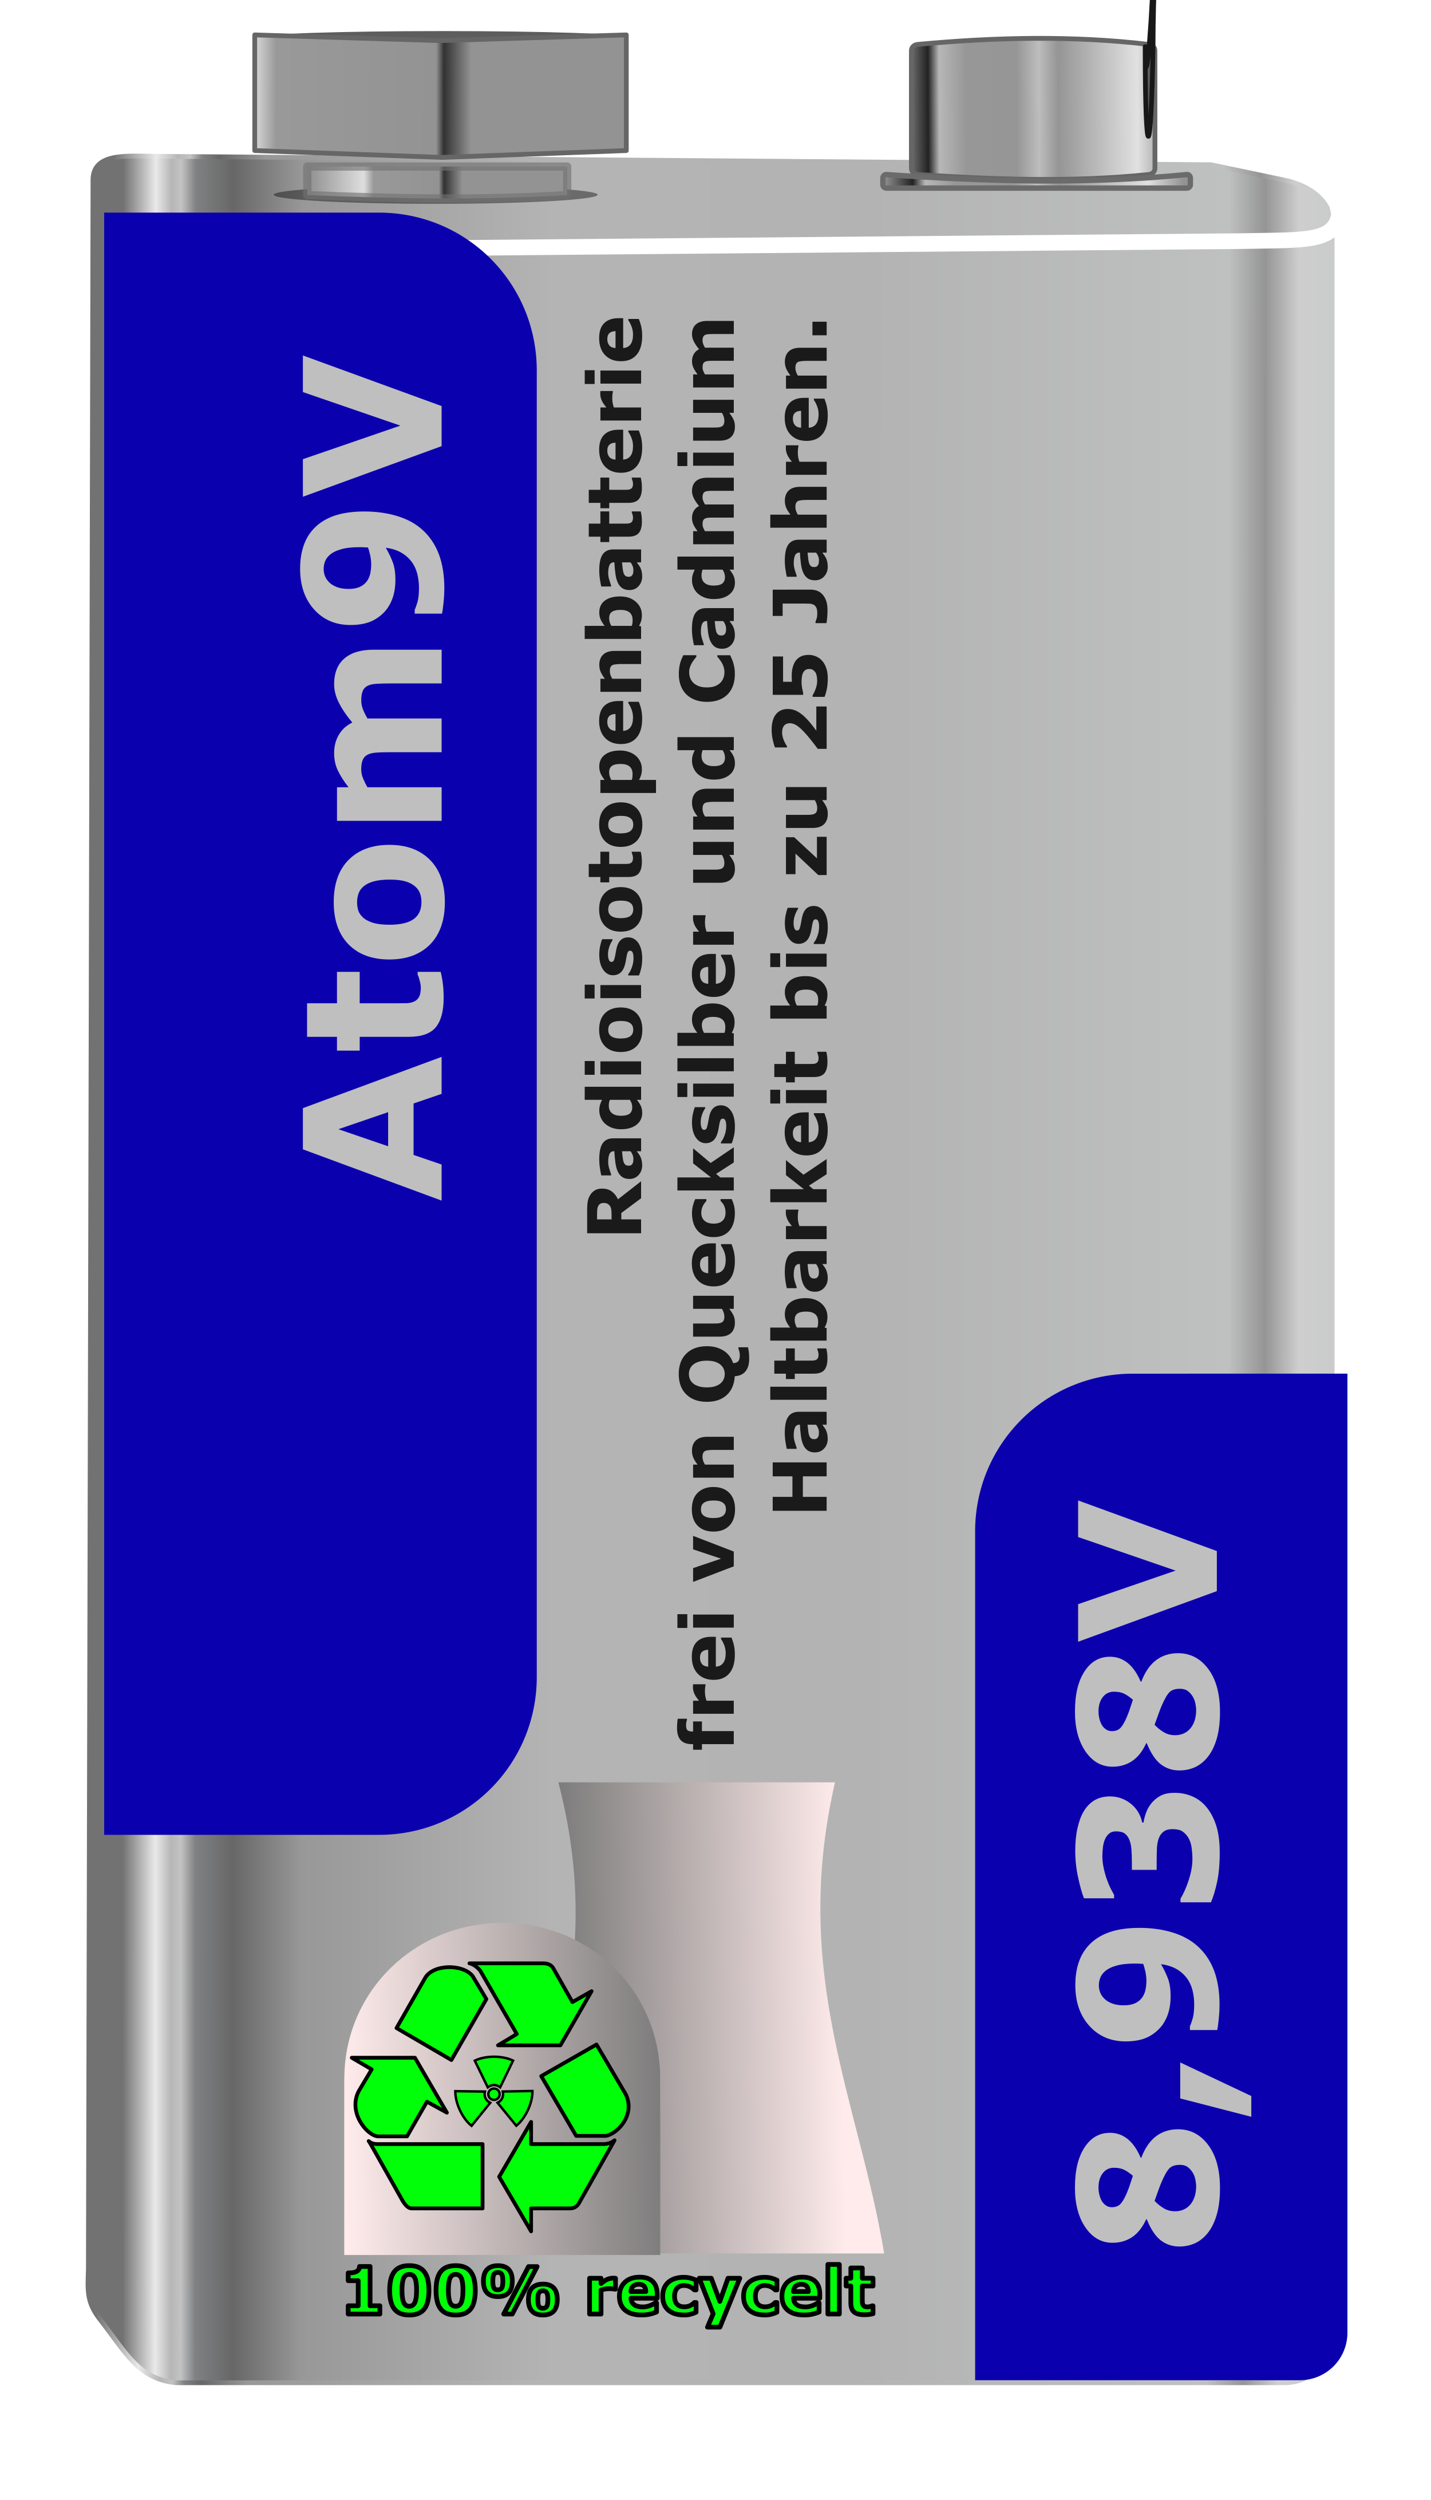
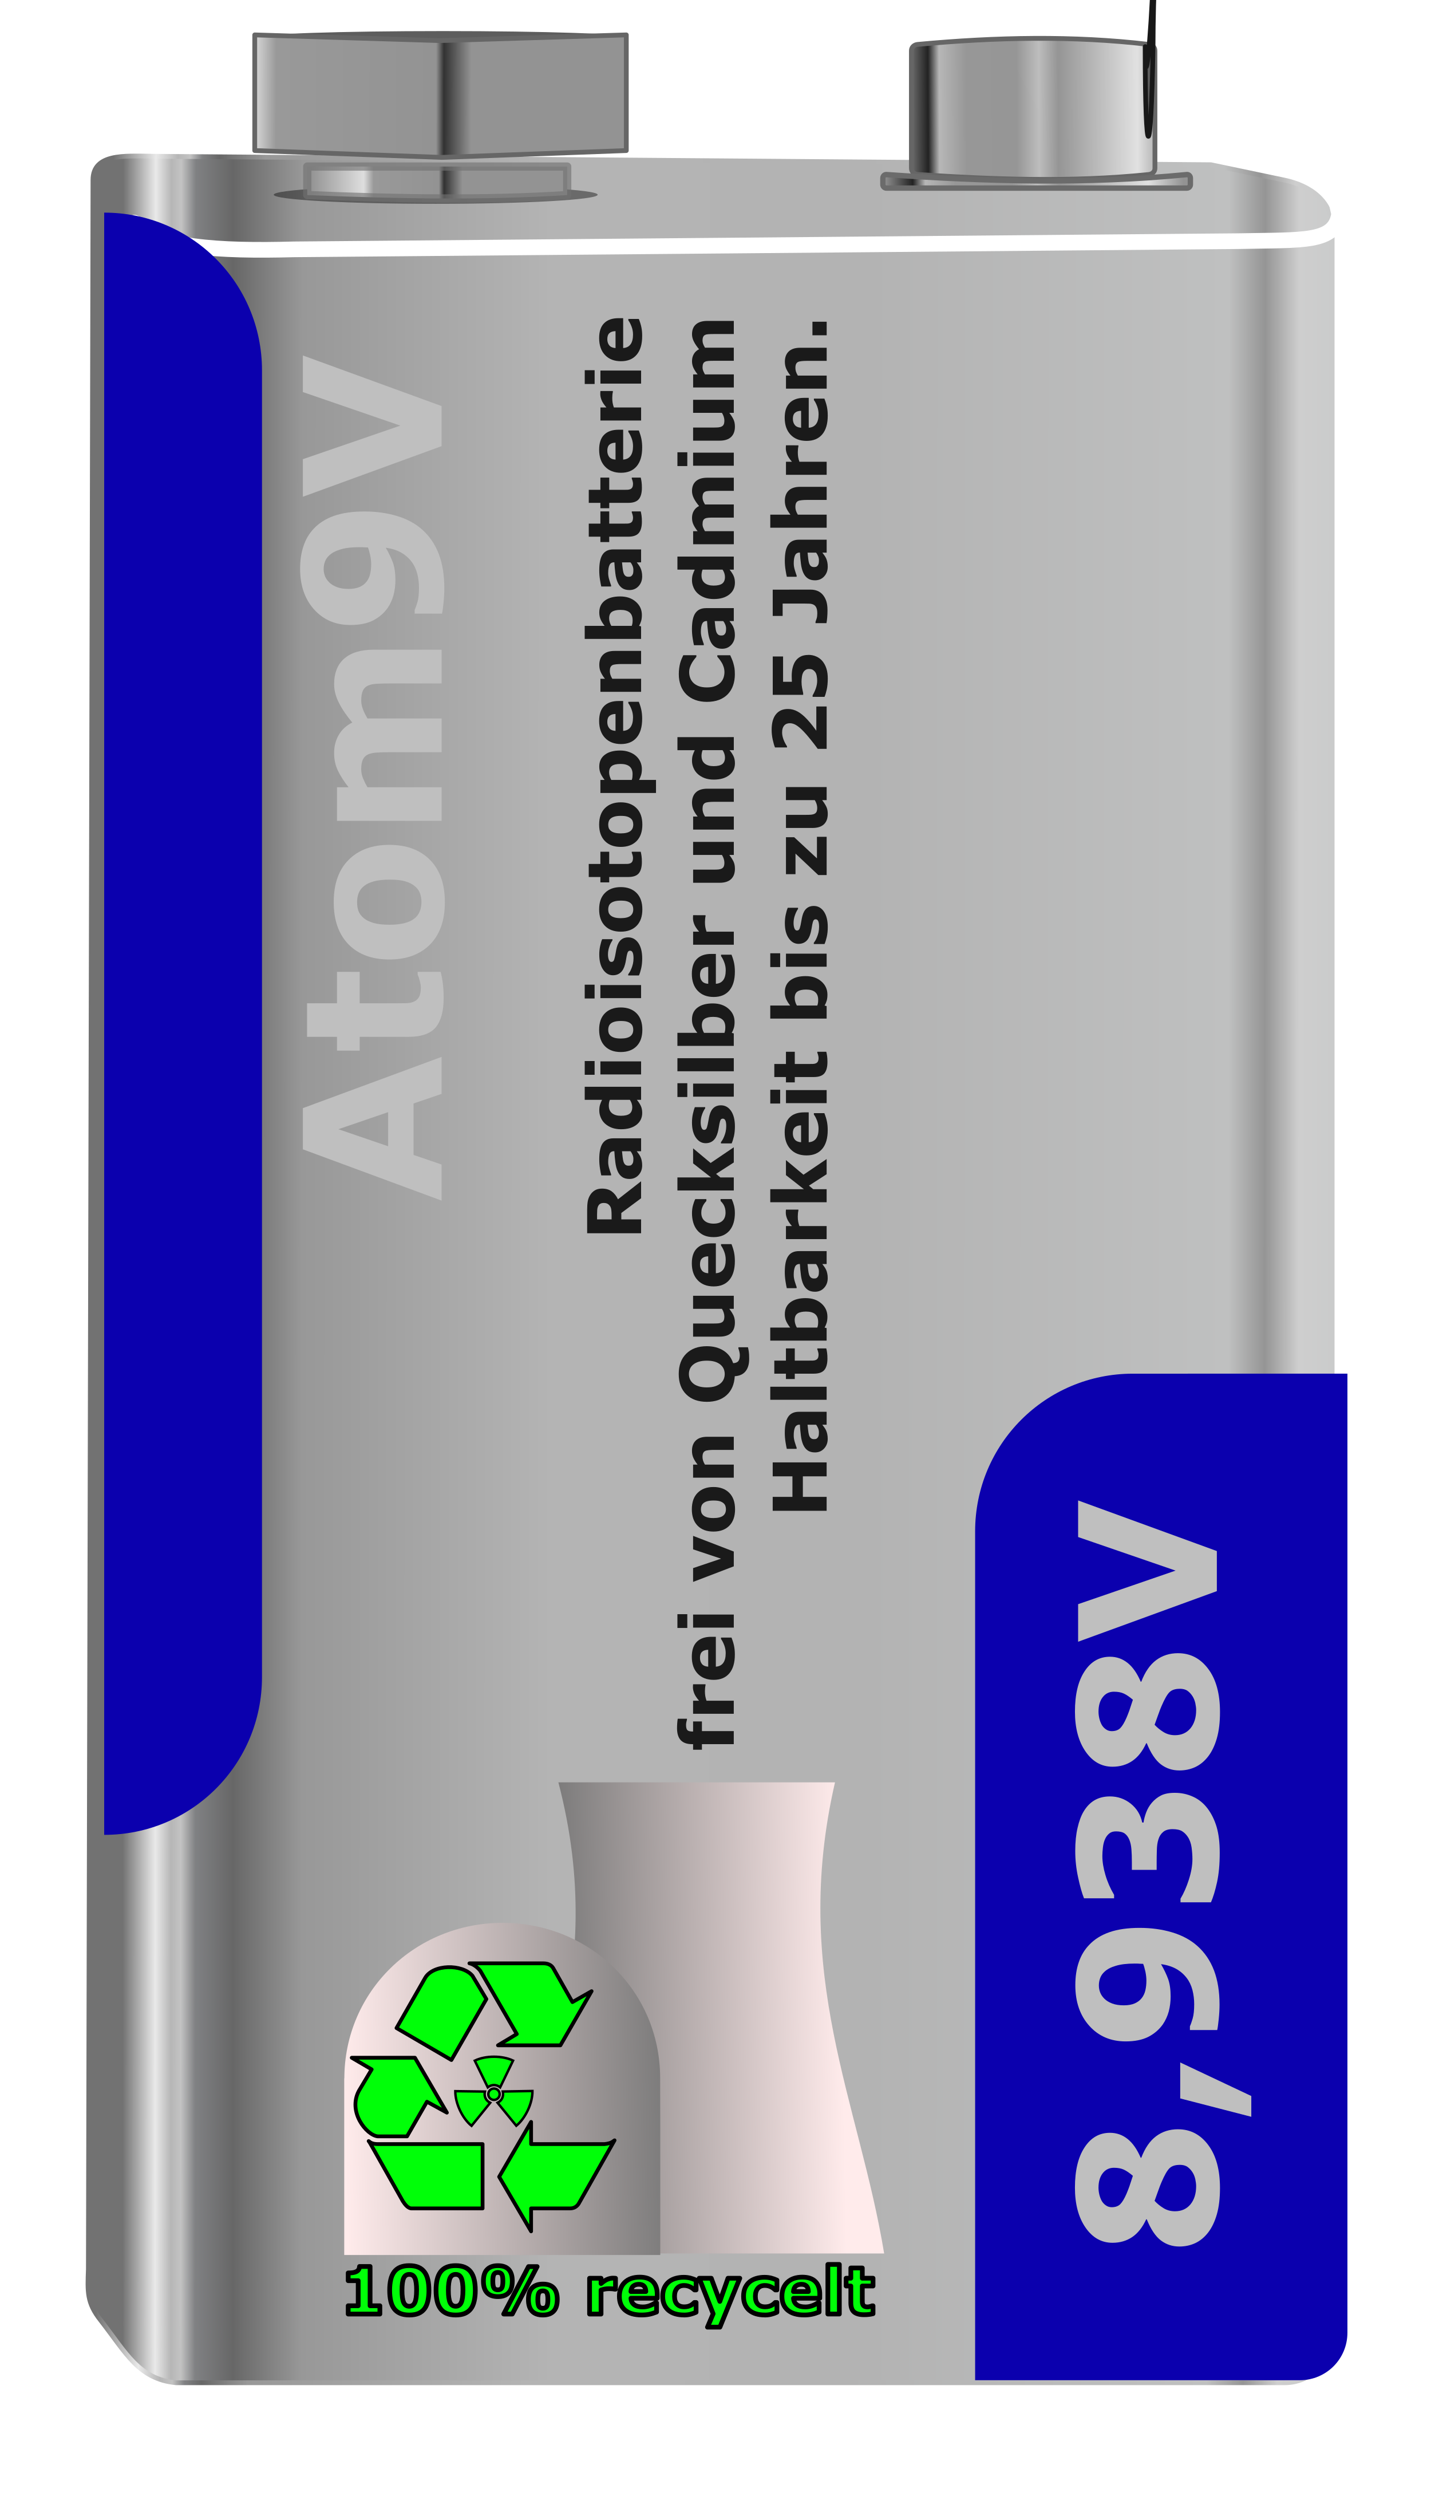
<svg xmlns="http://www.w3.org/2000/svg" xmlns:xlink="http://www.w3.org/1999/xlink" version="1.1" viewBox="0 0 105.83 184.82" xml:space="preserve">
  <defs>
    <linearGradient id="b">
      <stop style="stop-color:#939393" offset="0" />
      <stop style="stop-color:#222" offset=".096" />
      <stop style="stop-color:#b7b7b7" offset=".138" />
      <stop style="stop-color:#979797" offset=".24" />
      <stop style="stop-color:#969696" offset=".429" />
      <stop style="stop-color:#bdbdbd" offset=".512" />
      <stop style="stop-color:#959595" offset=".585" />
      <stop style="stop-color:#e1e1e1" offset=".882" />
      <stop style="stop-color:#939393" offset="1" />
    </linearGradient>
    <linearGradient id="i" x1="72.072" x2="100.75" y1="77.356" y2="77.41" gradientTransform="translate(-.168 .084)" gradientUnits="userSpaceOnUse">
      <stop style="stop-color:#939393" offset="0" />
      <stop style="stop-color:#dedede" offset=".021" />
      <stop style="stop-color:#999" offset=".081" />
      <stop style="stop-color:#939393" offset=".491" />
      <stop style="stop-color:#323232" offset=".511" />
      <stop style="stop-color:#939393" offset=".581" />
      <stop style="stop-color:#939393" offset="1" />
    </linearGradient>
    <linearGradient id="d" x1="120.32" x2="139.9" y1="71.138" y2="71.035" gradientUnits="userSpaceOnUse" xlink:href="#b" />
    <filter id="p" x="-.029" y="-.603" width="1.058" height="2.206" style="color-interpolation-filters:sRGB">
      <feGaussianBlur stdDeviation="0.141" />
    </filter>
    <linearGradient id="j" x1="118.66" x2="140.68" y1="80.488" y2="80.344" gradientTransform="matrix(1.006 0 0 1.006 1.658 -1.064)" gradientUnits="userSpaceOnUse" xlink:href="#b" />
    <filter id="m" x="-.077" y="-.322" width="1.153" height="1.61" style="color-interpolation-filters:sRGB">
      <feFlood flood-color="rgb(19,19,19)" in="SourceGraphic" result="flood" />
      <feGaussianBlur in="SourceGraphic" result="blur" stdDeviation="0.4" />
      <feOffset dx="0" dy="-0.8" in="blur" result="offset" />
      <feComposite in="flood" in2="offset" operator="out" result="comp1" />
      <feComposite in="comp1" in2="SourceGraphic" operator="atop" result="fbSourceGraphic" />
      <feColorMatrix in="fbSourceGraphic" result="fbSourceGraphicAlpha" values="0 0 0 -1 0 0 0 0 -1 0 0 0 0 -1 0 0 0 0 1 0" />
      <feFlood flood-color="rgb(19,19,19)" in="fbSourceGraphic" result="flood" />
      <feGaussianBlur in="fbSourceGraphic" result="blur" stdDeviation="0.4" />
      <feOffset dx="0" dy="0.5" in="blur" result="offset" />
      <feComposite in="flood" in2="offset" operator="out" result="comp1" />
      <feComposite in="comp1" in2="fbSourceGraphic" operator="atop" result="comp2" />
    </filter>
    <linearGradient id="f" x1="76.773" x2="95.966" y1="77.779" y2="77.779" gradientUnits="userSpaceOnUse">
      <stop style="stop-color:#939393" offset="0" />
      <stop style="stop-color:#dedede" offset=".203" />
      <stop style="stop-color:#999" offset=".241" />
      <stop style="stop-color:#939393" offset=".491" />
      <stop style="stop-color:#323232" offset=".511" />
      <stop style="stop-color:#939393" offset=".581" />
      <stop style="stop-color:#939393" offset="1" />
    </linearGradient>
    <filter id="l" x="-.222" y="-1.805" width="1.443" height="4.865" style="color-interpolation-filters:sRGB">
      <feFlood flood-color="rgb(19,19,19)" in="SourceGraphic" result="flood" />
      <feGaussianBlur in="SourceGraphic" result="blur" stdDeviation="1.639" />
      <feOffset dx="0" dy="0.6" in="blur" result="offset" />
      <feComposite in="flood" in2="offset" operator="out" result="comp1" />
      <feComposite in="comp1" in2="SourceGraphic" operator="atop" result="comp2" />
    </filter>
    <linearGradient id="e" x1="62.415" x2="151.88" y1="120.57" y2="121.29" gradientTransform="translate(.616 -49.828)" gradientUnits="userSpaceOnUse">
      <stop style="stop-color:#727272" offset="0" />
      <stop style="stop-color:#e9e9e9" offset=".035" />
      <stop style="stop-color:#b6b6b6" offset=".053" />
      <stop style="stop-color:#c3c3c3" offset=".063" />
      <stop style="stop-color:#808183" offset=".073" />
      <stop style="stop-color:#676767" offset=".087" />
      <stop style="stop-color:#989898" offset=".125" />
      <stop style="stop-color:#b4b4b4" offset=".354" />
      <stop style="stop-color:#b3b3b3" offset=".615" />
      <stop style="stop-color:#bfc0c0" offset=".913" />
      <stop style="stop-color:#959595" offset=".943" />
      <stop style="stop-color:#cecece" offset=".971" />
      <stop style="stop-color:#cacbcb" offset="1" />
    </linearGradient>
    <linearGradient id="c" x1="63.068" x2="152.11" y1="126.49" y2="126.52" gradientTransform="translate(.616 -49.828)" gradientUnits="userSpaceOnUse">
      <stop style="stop-color:#727272" offset="0" />
      <stop style="stop-color:#e9e9e9" offset=".027" />
      <stop style="stop-color:#b6b6b6" offset=".04" />
      <stop style="stop-color:#c3c3c3" offset=".048" />
      <stop style="stop-color:#808183" offset=".06" />
      <stop style="stop-color:#676767" offset=".091" />
      <stop style="stop-color:#989898" offset=".148" />
      <stop style="stop-color:#b4b4b4" offset=".354" />
      <stop style="stop-color:#b3b3b3" offset=".615" />
      <stop style="stop-color:#bfc0c0" offset=".913" />
      <stop style="stop-color:#959595" offset=".943" />
      <stop style="stop-color:#cecece" offset=".971" />
      <stop style="stop-color:#cacbcb" offset="1" />
    </linearGradient>
    <filter id="k" x="-.031" y="-.733" width="1.062" height="2.466" style="color-interpolation-filters:sRGB">
      <feGaussianBlur stdDeviation="0.91" />
    </filter>
    <filter id="q" x="-.079" y="-.052" width="1.15" height="1.103" style="color-interpolation-filters:sRGB">
      <feFlood flood-color="rgb(19,19,19)" flood-opacity=".737" in="SourceGraphic" result="flood" />
      <feGaussianBlur in="SourceGraphic" result="blur" stdDeviation="0.9" />
      <feOffset dx="0.8" dy="2.6" in="blur" result="offset" />
      <feComposite in="flood" in2="offset" operator="out" result="comp1" />
      <feComposite in="comp1" in2="SourceGraphic" operator="atop" result="fbSourceGraphic" />
      <feColorMatrix in="fbSourceGraphic" result="fbSourceGraphicAlpha" values="0 0 0 -1 0 0 0 0 -1 0 0 0 0 -1 0 0 0 0 1 0" />
      <feFlood flood-color="rgb(19,19,19)" flood-opacity=".737" in="fbSourceGraphic" result="flood" />
      <feGaussianBlur in="fbSourceGraphic" result="blur" stdDeviation="1.4" />
      <feOffset dx="-1.5" dy="-2.8" in="blur" result="offset" />
      <feComposite in="flood" in2="offset" operator="out" result="comp1" />
      <feComposite in="comp1" in2="fbSourceGraphic" operator="atop" result="comp2" />
    </filter>
    <filter id="o" x="-.008" y="-.003" width="1.016" height="1.006" style="color-interpolation-filters:sRGB">
      <feGaussianBlur stdDeviation="0.093" />
    </filter>
    <filter id="n" x="-.011" y="-.195" width="1.022" height="1.391" style="color-interpolation-filters:sRGB">
      <feGaussianBlur stdDeviation="0.11" />
    </filter>
    <filter id="a" x="-2.441" y="-1.904" width="5.345" height="4.808" style="color-interpolation-filters:sRGB">
      <feGaussianBlur result="fbSourceGraphic" stdDeviation="0.018" />
      <feColorMatrix in="fbSourceGraphic" result="fbSourceGraphicAlpha" values="0 0 0 -1 0 0 0 0 -1 0 0 0 0 -1 0 0 0 0 1 0" />
      <feFlood flood-color="rgb(19,19,19)" flood-opacity=".737" in="fbSourceGraphic" result="flood" />
      <feGaussianBlur in="fbSourceGraphic" result="blur" stdDeviation="0.4" />
      <feOffset dx="-0.3" dy="-0" in="blur" result="offset" />
      <feComposite in="flood" in2="offset" operator="in" result="comp1" />
      <feComposite in="fbSourceGraphic" in2="comp1" result="comp2" />
    </filter>
    <linearGradient id="h" x1="90.665" x2="105.14" y1="220.55" y2="220.29" gradientUnits="userSpaceOnUse">
      <stop style="stop-color:#767676" offset="0" />
      <stop style="stop-color:#ffebeb" offset="1" />
    </linearGradient>
    <linearGradient id="g" x1="80.476" x2="96.885" y1="215.63" y2="215.3" gradientUnits="userSpaceOnUse">
      <stop style="stop-color:#ffebeb" offset="0" />
      <stop style="stop-color:#767676" offset="1" />
    </linearGradient>
  </defs>
  <g transform="translate(-55.656 -65.946)">
    <path transform="matrix(1.006 0 0 1.006 1.398 -1.012)" d="m65.719 78.241 77.937.623 5.415 1.135c1.895.397 3.496 1.559 3.496 3.496v154.87c0 1.937-1.559 3.496-3.496 3.496h-81.502c-2.76-.281-3.642-2.165-5.54-4.599-1.016-1.286-.955-2.098-.897-3.744l.338-153.54c.004-1.937 2.311-1.758 4.248-1.743z" style="fill-rule:evenodd;fill:url(#c);filter:url(#q);paint-order:stroke markers fill;stroke-linejoin:round;stroke-width:.351;stroke:url(#e)" />
    <path transform="matrix(1.006 0 0 1.006 1.398 -1.012)" d="m63.813 82.927c1.541 1.838 6.227 2.104 11.739 1.956l69.382-.602c4.864-.103 7.132.139 7.445-2l-.251-1.131" style="fill:none;filter:url(#k);paint-order:stroke markers fill;stroke-linecap:round;stroke-linejoin:round;stroke-width:1.152;stroke:#fff" />
    <g transform="matrix(1.006 0 0 1.006 1.398 9.547)">
      <path d="m121.39 59.327c5.772-.536 11.46-.652 16.994 0 .25.029.455.203.455.455v8.649c0 .252-.204.429-.455.455-5.749.591-11.381.362-16.994 0-.252-.016-.455-.203-.455-.455v-8.649c0-.252.204-.432.455-.455z" style="fill-rule:evenodd;fill:url(#d);paint-order:stroke markers fill;stroke-linejoin:round;stroke-width:.352;stroke:#666" />
      <path d="m138.7 59.488c-1e-5.148-3.956.268-8.836.268-4.88 0-8.836-.12-8.836-.268-1e-5-.148 4.001-.58 8.881-.58 4.88 0 8.791.432 8.791.58z" style="fill-rule:evenodd;fill:#5d5d5d;filter:url(#p);paint-order:stroke markers fill;stroke-linejoin:round;stroke-width:.347;stroke:#181818" />
    </g>
    <path d="m121.21 78.852c7.407.518 14.814.723 22.221 0 .143-.014.26.116.26.26v.479c0 .144-.116.26-.26.26h-22.221c-.144 0-.26-.116-.26-.26v-.479c0-.144.116-.27.26-.26z" style="fill-rule:evenodd;fill:url(#j);paint-order:stroke markers fill;stroke-linejoin:round;stroke-width:.398;stroke:#6b6b6b" />
    <path d="m100.3 154.88q-.15 0-.257.062-.107.062-.169.212-.043.104-.051.244-.011.139-.011.324v.372h1.074v-.316q0-.246-.024-.413t-.11-.279q-.083-.107-.182-.155-.102-.051-.271-.051zm2.768-1.605v1.257l-1.463 1.088v.474h1.463v1.024h-3.989v-1.725q0-.354.04-.608.04-.255.174-.477.134-.225.348-.356.212-.134.533-.134.442 0 .721.206.279.204.464.584zm-.785-2.218h-.627q.016.196.046.423.027.228.064.346.046.145.134.222.086.075.228.075.094 0 .153-.016.059-.016.113-.08.054-.062.08-.147.024-.086.024-.268 0-.145-.059-.292-.059-.15-.155-.263zm.466 0q.059.078.142.193t.131.217q.064.142.094.295.032.153.032.335 0 .429-.265.718-.265.289-.678.289-.33 0-.539-.147-.209-.147-.33-.418-.121-.268-.171-.664-.051-.397-.075-.823h-.016q-.249 0-.343.204-.096.204-.096.6 0 .238.086.509.083.271.129.388v.088h-.726q-.04-.153-.094-.496-.056-.346-.056-.691 0-.823.255-1.187.252-.367.793-.367h2.047v.957zm.319-4.769v.965h-.313q.204.249.3.466.096.217.096.501 0 .549-.423.879-.423.33-1.141.33-.383 0-.678-.11-.297-.113-.509-.305-.201-.182-.311-.442-.113-.26-.113-.52 0-.271.059-.442.056-.174.145-.356h-1.281v-.965zm-.831.965h-1.476q-.043.102-.062.214-.019.113-.019.206 0 .38.238.571.236.19.656.19.442 0 .643-.153.198-.153.198-.49 0-.131-.048-.279-.051-.147-.131-.26zm.831-2.84v.965h-3.009v-.965zm-3.438-.027v1.018h-.731v-1.018zm1.934-3.96q.742 0 1.171.434.426.431.426 1.214t-.426 1.216q-.429.431-1.171.431-.748 0-1.173-.434-.426-.437-.426-1.214 0-.788.429-1.216.429-.431 1.171-.431zm.731 1.187q-.115-.094-.276-.139-.163-.048-.45-.048-.265 0-.445.048t-.287.134q-.11.086-.155.206-.045.121-.045.26 0 .139.037.249.037.107.15.206.104.088.287.142.182.051.458.051.246 0 .429-.046.18-.045.289-.134.104-.086.153-.204.048-.121.048-.273 0-.131-.043-.249-.046-.121-.15-.204zm.772-2.843v.965h-3.009v-.965zm-3.438-.027v1.018h-.731v-1.018zm2.484-3.499q.466 0 .753.418.284.418.284 1.144 0 .402-.075.729t-.166.525h-.793v-.088q.051-.072.113-.166.059-.097.129-.271.062-.15.107-.34.043-.19.043-.407 0-.284-.062-.421-.064-.137-.188-.137-.11 0-.158.08-.051.08-.097.305-.024.107-.051.292-.029.182-.07.332-.107.41-.332.608-.228.198-.565.198-.434 0-.721-.41-.289-.413-.289-1.125 0-.338.07-.646.067-.311.145-.485h.761v.083q-.147.214-.238.49-.094.273-.094.555 0 .233.064.394.064.158.182.158.107 0 .163-.072.056-.072.113-.34.029-.147.059-.316.027-.171.07-.343.099-.38.313-.563.212-.182.53-.182zm-.549-3.716q.742 0 1.171.434.426.431.426 1.214t-.426 1.216q-.429.431-1.171.431-.748 0-1.173-.434-.426-.437-.426-1.214 0-.788.429-1.216.429-.431 1.171-.431zm.731 1.187q-.115-.094-.276-.139-.163-.048-.45-.048-.265 0-.445.048t-.287.134q-.11.086-.155.206-.045.121-.045.26t.037.249q.037.107.15.206.104.088.287.142.182.051.458.051.246 0 .429-.046.18-.045.289-.134.104-.086.153-.204.048-.121.048-.273 0-.131-.043-.249-.046-.121-.15-.204zm.745-3.802q.04.155.062.33.024.174.024.426 0 .563-.228.839-.228.273-.78.273h-1.407v.397h-.654v-.397h-.86v-.965h.86v-.903h.654v.903h1.066q.158 0 .276-.003.118-.003.212-.043.094-.037.15-.131.054-.097.054-.279 0-.075-.032-.196-.032-.123-.059-.171v-.08zm-1.476-3.652q.742 0 1.171.434.426.431.426 1.214t-.426 1.216q-.429.431-1.171.431-.748 0-1.173-.434-.426-.437-.426-1.214 0-.788.429-1.216.429-.431 1.171-.431zm.731 1.187q-.115-.094-.276-.139-.163-.048-.45-.048-.265 0-.445.048t-.287.134q-.11.086-.155.206-.045.121-.045.26t.037.249q.037.107.15.206.104.088.287.142.182.051.458.051.246 0 .429-.046.18-.046.289-.134.104-.086.153-.204.048-.121.048-.273 0-.131-.043-.249-.046-.121-.15-.204zm-.774-5.018q.372 0 .678.115.305.113.504.297.209.193.316.437.107.244.107.522 0 .257-.056.437-.054.18-.153.367h1.254v.965h-4.113v-.965h.313q-.177-.222-.287-.453-.11-.233-.11-.536 0-.563.413-.873.413-.313 1.133-.313zm.019.994q-.439 0-.638.15-.198.15-.198.474 0 .137.043.281.04.145.118.276h1.514q.037-.097.048-.206.011-.11.011-.217 0-.383-.222-.571-.225-.188-.675-.188zm.201-4.654v2.208q.354-.021.541-.268.188-.249.188-.731 0-.305-.11-.592-.11-.287-.236-.453v-.107h.774q.131.327.19.616.059.289.059.64 0 .906-.407 1.388-.407.482-1.16.482-.745 0-1.179-.455-.437-.458-.437-1.254 0-.734.372-1.104.37-.37 1.066-.37zm-.565.959q-.303.008-.455.15-.153.142-.153.442 0 .279.145.458.145.18.464.201zm1.892-4.662v.97h-1.492q-.182 0-.362.019-.182.019-.268.064-.099.054-.145.158-.045.102-.045.287 0 .131.043.268.043.134.137.292h2.133v.965h-3.009v-.965h.332q-.201-.257-.308-.493-.107-.238-.107-.528 0-.488.284-.761.284-.276.849-.276zm-1.546-4.027q.71 0 1.157.394.447.391.447.978 0 .252-.054.442-.054.19-.155.362l.15.04v.924h-4.169v-.965h1.474q-.177-.222-.287-.453-.11-.233-.11-.536 0-.571.413-.879.41-.308 1.133-.308zm.019.994q-.402 0-.619.137-.217.137-.217.488 0 .137.043.281.04.145.118.276h1.511q.037-.104.051-.198.013-.094.013-.225 0-.383-.225-.571-.225-.188-.675-.188zm.742-3.513h-.627q.016.196.046.423.027.228.064.346.046.145.134.222.086.075.228.075.094 0 .153-.016.059-.016.113-.08.054-.062.08-.147.024-.086.024-.268 0-.145-.059-.292-.059-.15-.155-.263zm.466 0q.059.078.142.193.083.115.131.217.064.142.094.295.032.153.032.335 0 .429-.265.718-.265.289-.678.289-.33 0-.539-.147t-.33-.418q-.121-.268-.171-.664t-.075-.823h-.016q-.249 0-.343.204-.097.204-.097.6 0 .238.086.509.083.271.129.388v.088h-.726q-.04-.153-.094-.496-.056-.346-.056-.691 0-.823.255-1.187.252-.367.793-.367h2.047v.956zm.292-3.767q.04.155.062.33.024.174.024.426 0 .563-.228.839-.228.273-.78.273h-1.407v.397h-.654v-.397h-.86v-.965h.86v-.903h.654v.903h1.066q.158 0 .276-.003.118-.003.212-.043.094-.037.15-.131.054-.097.054-.279 0-.075-.032-.196-.032-.123-.059-.171v-.08zm0-2.5q.04.155.062.33.024.174.024.426 0 .563-.228.839-.228.273-.78.273h-1.407v.397h-.654v-.397h-.86v-.965h.86v-.903h.654v.903h1.066q.158 0 .276-.003.118-.003.212-.043.094-.037.15-.131.054-.097.054-.279 0-.075-.032-.196-.032-.123-.059-.171v-.08zm-1.299-3.539v2.208q.354-.021.541-.268.188-.249.188-.731 0-.305-.11-.592-.11-.287-.236-.453v-.107h.774q.131.327.19.616.059.289.059.64 0 .906-.407 1.388-.407.482-1.16.482-.745 0-1.179-.455-.437-.458-.437-1.254 0-.734.372-1.104.37-.37 1.066-.37zm-.565.959q-.303.008-.455.15-.153.142-.153.442 0 .279.145.458.145.18.464.201zm-.198-3.821v.086q-.021.062-.032.198-.011.137-.011.228 0 .206.027.364.027.158.091.34h2.015v.965h-3.009v-.965h.442q-.273-.319-.362-.555-.091-.236-.091-.434 0-.051.003-.115.003-.064.008-.113zm2.09-1.511v.965h-3.009v-.965zm-3.438-.027v1.018h-.731v-1.018zm2.111-3.847v2.208q.354-.021.541-.268.188-.249.188-.731 0-.305-.11-.592-.11-.287-.236-.453v-.107h.774q.131.327.19.616.059.289.059.64 0 .906-.407 1.388-.407.482-1.16.482-.745 0-1.179-.455-.437-.458-.437-1.254 0-.734.372-1.104.37-.37 1.066-.37zm-.565.959q-.303.008-.455.15-.153.142-.153.442 0 .279.145.458t.464.201z" style="fill-rule:evenodd;fill:#1a1a1a;paint-order:stroke markers fill;stroke-linecap:round;stroke-linejoin:round;stroke-width:.448" />
    <path d="m106.46 193.01v.072q-.019.064-.043.169-.024.102-.024.22 0 .284.102.386.102.099.394.099h.024v-.745h.654v.713h2.355v.965h-2.355v.413h-.654v-.413h-.083q-.552 0-.828-.292-.276-.295-.276-.89 0-.214.016-.388.013-.174.037-.308zm1.372-2.548v.086q-.021.062-.032.198-.011.137-.011.228 0 .206.027.364t.091.34h2.015v.965h-3.009v-.965h.442q-.273-.319-.362-.555-.091-.236-.091-.434 0-.051.003-.115.003-.064.008-.113zm.764-3.51v2.208q.354-.021.541-.268.188-.249.188-.731 0-.305-.11-.592-.11-.287-.236-.453v-.107h.774q.131.327.19.616.059.289.059.64 0 .906-.407 1.388-.407.482-1.16.482-.745 0-1.179-.455-.437-.458-.437-1.254 0-.734.372-1.104.37-.37 1.066-.37zm-.565.959q-.303.008-.455.15-.153.142-.153.442 0 .279.145.458t.464.201zm1.892-2.604v.965h-3.009v-.965zm-3.438-.027v1.018h-.731v-1.018zm.429-5.79 3.009 1.16v1.093l-3.009 1.152v-1.021l2.068-.697-2.068-.689zm1.506-3.612q.742 0 1.171.434.426.431.426 1.214 0 .782-.426 1.216-.429.431-1.171.431-.748 0-1.173-.434-.426-.437-.426-1.214 0-.788.429-1.216.429-.431 1.171-.431zm.731 1.187q-.115-.094-.276-.139-.163-.048-.45-.048-.265 0-.445.048-.18.048-.287.134-.11.086-.155.206-.046.121-.046.26t.037.249q.037.107.15.206.104.088.287.142.182.051.458.051.246 0 .429-.046.18-.046.289-.134.104-.086.153-.204.048-.121.048-.273 0-.131-.043-.249-.045-.121-.15-.204zm.772-4.9v.97h-1.492q-.182 0-.362.019-.182.019-.268.064-.099.054-.145.158-.046.102-.046.287 0 .131.043.268.043.134.137.292h2.133v.965h-3.009v-.965h.332q-.201-.257-.308-.493-.107-.238-.107-.528 0-.488.284-.761.284-.276.849-.276zm-.983-5.332q-.182-.15-.429-.222-.249-.072-.584-.072-.359 0-.611.083t-.407.217q-.161.137-.233.316-.072.177-.072.37 0 .196.07.37.07.171.23.316.15.134.415.22.263.083.611.083.356 0 .608-.08.249-.083.407-.217.158-.134.233-.313.075-.179.075-.378 0-.198-.075-.378-.078-.18-.238-.313zm.935-.11q.265-.011.38-.145.115-.134.115-.458 0-.11-.037-.26-.037-.15-.067-.209v-.102h.707q.035.15.062.327.027.174.027.536 0 .319-.08.557-.078.236-.222.394-.142.155-.335.233-.193.078-.429.091-.051.895-.597 1.396-.549.498-1.468.498-.962 0-1.519-.547-.56-.547-.56-1.508 0-.959.56-1.508.557-.549 1.519-.549.71 0 1.227.322.514.322.718.932zm.048-4.983v.965h-.332q.204.268.311.49.104.222.104.53 0 .498-.287.769-.287.268-.847.268h-1.958v-.97h1.492q.228 0 .38-.013.15-.016.249-.07.099-.051.145-.153.046-.104.046-.289 0-.123-.046-.273-.046-.15-.134-.289h-2.133v-.965zm-1.326-3.874v2.208q.354-.021.541-.268.188-.249.188-.731 0-.305-.11-.592t-.236-.453v-.107h.774q.131.327.19.616.059.289.059.64 0 .906-.407 1.388-.407.482-1.16.482-.745 0-1.179-.455-.437-.458-.437-1.254 0-.734.372-1.104.37-.37 1.066-.37zm-.565.959q-.303.008-.455.15-.153.142-.153.442 0 .279.145.458.145.18.464.201zm1.972-3.207q0 .394-.094.721-.094.324-.289.565-.196.238-.493.37-.297.131-.697.131-.421 0-.726-.139-.305-.142-.506-.394-.19-.244-.279-.563-.088-.319-.088-.662 0-.308.067-.568.067-.26.174-.485h.823v.137q-.048.056-.113.137-.064.078-.126.193-.059.11-.097.241-.04.131-.04.305 0 .386.246.595.244.206.664.206.434 0 .659-.212.225-.214.225-.606 0-.182-.04-.327-.043-.147-.099-.244-.054-.091-.113-.161-.059-.07-.115-.129v-.137h.823q.107.228.169.477.064.246.064.547zm-.08-4.855v1.123l-1.31.844.319.263h.991v.965h-4.169v-.965h2.489l-1.329-1.04v-1.112l1.297 1.082zm-.954-3.103q.466 0 .753.418.284.418.284 1.144 0 .402-.075.729t-.166.525h-.793v-.088q.051-.072.113-.166.059-.097.129-.271.062-.15.107-.34.043-.19.043-.407 0-.284-.062-.421-.064-.137-.188-.137-.11 0-.158.08-.051.08-.097.305-.024.107-.051.292-.029.182-.07.332-.107.41-.332.608-.228.198-.565.198-.434 0-.721-.41-.289-.413-.289-1.125 0-.338.07-.646.067-.311.145-.485h.761v.083q-.147.214-.238.49-.094.273-.094.555 0 .233.064.394.064.158.182.158.107 0 .163-.072.056-.072.113-.34.029-.147.059-.316.027-.171.07-.343.099-.38.313-.563.212-.182.53-.182zm.954-1.605v.965h-3.009v-.965zm-3.438-.027v1.018h-.731v-1.018zm3.438-1.849v.965h-4.169v-.965zm-1.546-4.051q.71 0 1.157.394.447.391.447.978 0 .252-.054.442-.054.19-.155.362l.15.04v.924h-4.169v-.965h1.474q-.177-.222-.287-.453-.11-.233-.11-.536 0-.571.413-.879.41-.308 1.133-.308zm.019.994q-.402 0-.619.137-.217.137-.217.488 0 .137.043.281.04.145.118.276h1.511q.037-.104.051-.198.013-.094.013-.225 0-.383-.225-.571t-.675-.188zm.201-4.654v2.208q.354-.021.541-.268.188-.249.188-.731 0-.305-.11-.592-.11-.287-.236-.453v-.107h.774q.131.327.19.616.059.289.059.64 0 .906-.407 1.388-.407.482-1.16.482-.745 0-1.179-.455-.437-.458-.437-1.254 0-.734.372-1.104.37-.37 1.066-.37zm-.565.959q-.303.008-.455.15-.153.142-.153.442 0 .279.145.458.145.18.464.201zm-.198-3.821v.086q-.021.062-.032.198-.011.137-.011.228 0 .206.027.364t.091.34h2.015v.965h-3.009v-.965h.442q-.273-.319-.362-.555-.091-.236-.091-.434 0-.051.003-.115.003-.064.008-.113zm2.09-5.42v.965h-.332q.204.268.311.49.104.222.104.53 0 .498-.287.769-.287.268-.847.268h-1.958v-.97h1.492q.228 0 .38-.013.15-.016.249-.07.099-.051.145-.153.046-.104.046-.289 0-.123-.046-.273-.046-.15-.134-.289h-2.133v-.965zm0-3.933v.97h-1.492q-.182 0-.362.019-.182.019-.268.064-.099.054-.145.158-.045.102-.045.287 0 .131.043.268.043.134.137.292h2.133v.965h-3.009v-.965h.332q-.201-.257-.308-.493-.107-.238-.107-.528 0-.488.284-.761.284-.276.849-.276zm0-3.813v.965h-.313q.204.249.3.466.096.217.096.501 0 .549-.423.879-.423.33-1.141.33-.383 0-.678-.11-.297-.113-.509-.305-.201-.182-.311-.442-.113-.26-.113-.52 0-.271.059-.442.056-.174.145-.356h-1.281v-.965zm-.831.965h-1.476q-.043.102-.062.214-.019.113-.019.206 0 .38.238.571.236.19.656.19.442 0 .643-.153.198-.153.198-.49 0-.131-.048-.279-.051-.147-.131-.26zm.908-5.608q0 .445-.131.823-.131.375-.391.646-.26.271-.648.421-.389.147-.898.147-.474 0-.86-.142-.386-.142-.662-.413-.265-.26-.41-.643-.145-.386-.145-.841 0-.252.029-.453.027-.204.072-.375.051-.18.115-.324.062-.147.115-.257h.967v.118q-.064.075-.153.19-.088.113-.174.257-.086.147-.145.319-.059.171-.059.367 0 .217.07.413.067.196.225.362.153.158.405.257.252.097.611.097.375 0 .627-.104.252-.107.397-.268.147-.163.212-.364.062-.201.062-.397 0-.188-.056-.37-.056-.185-.153-.34-.078-.131-.166-.244-.088-.113-.153-.185v-.107h.954q.067.15.126.287.059.137.102.287.056.196.086.367.029.171.029.472zm-.863-3.936h-.627q.016.196.046.423.027.228.064.346.046.145.134.222.086.075.228.075.094 0 .153-.016.059-.016.113-.08.054-.062.08-.147.024-.086.024-.268 0-.145-.059-.292-.059-.15-.155-.263zm.466 0q.059.078.142.193.083.115.131.217.064.142.094.295.032.153.032.335 0 .429-.265.718t-.678.289q-.33 0-.539-.147-.209-.147-.33-.418-.121-.268-.171-.664t-.075-.823h-.016q-.249 0-.343.204-.097.204-.097.6 0 .238.086.509.083.271.129.388v.088h-.726q-.04-.153-.094-.496-.056-.346-.056-.691 0-.823.255-1.187.252-.367.793-.367h2.047v.956zm.319-4.769v.965h-.313q.204.249.3.466.096.217.096.501 0 .549-.423.879-.423.33-1.141.33-.383 0-.678-.11-.297-.113-.509-.305-.201-.182-.311-.442-.113-.26-.113-.52 0-.271.059-.442.056-.174.145-.356h-1.281v-.965zm-.831.965h-1.476q-.043.102-.062.214-.019.113-.019.206 0 .38.238.571.236.19.656.19.442 0 .643-.153.198-.153.198-.49 0-.131-.048-.279-.051-.147-.131-.26zm-1.302-4.817h2.133v.97h-1.503q-.22 0-.372.011-.155.011-.252.059-.097.048-.139.147-.045.097-.045.273 0 .142.059.276.056.134.121.241h2.133v.965h-3.009v-.965h.332q-.196-.249-.305-.477-.11-.228-.11-.504 0-.297.134-.525.131-.228.388-.356-.244-.289-.383-.563-.139-.273-.139-.536 0-.488.292-.739.292-.255.841-.255h1.958v.97h-1.503q-.222 0-.375.011-.153.008-.249.056-.097.046-.139.145-.046.099-.046.279 0 .121.043.236.04.115.137.281zm2.133-3.829v.965h-3.009v-.965zm-3.438-.027v1.018h-.731v-1.018zm3.438-3.882v.965h-.332q.204.268.311.49.104.222.104.53 0 .498-.287.769-.287.268-.847.268h-1.958v-.97h1.492q.228 0 .38-.013.15-.016.249-.07.099-.051.145-.153.046-.104.046-.289 0-.123-.046-.273t-.134-.289h-2.133v-.965zm-2.133-3.853h2.133v.97h-1.503q-.22 0-.372.011-.155.011-.252.059-.097.048-.139.147-.045.096-.045.273 0 .142.059.276.056.134.121.241h2.133v.965h-3.009v-.965h.332q-.196-.249-.305-.477-.11-.228-.11-.504 0-.297.134-.525.131-.228.388-.356-.244-.289-.383-.563t-.139-.536q0-.488.292-.739.292-.255.841-.255h1.958v.97h-1.503q-.222 0-.375.011-.153.008-.249.056-.097.046-.139.145-.046.099-.046.279 0 .121.043.236.04.115.137.281z" style="fill-rule:evenodd;fill:#1a1a1a;paint-order:stroke markers fill;stroke-linecap:round;stroke-linejoin:round;stroke-width:.448" />
    <path d="m116.79 174.06v1.029h-1.758v1.519h1.758v1.029h-3.989v-1.029h1.46v-1.519h-1.46v-1.029zm-.785-2.786h-.627q.016.196.046.423.027.228.064.346.045.145.134.222.086.075.228.075.094 0 .153-.016.059-.016.113-.08.054-.062.08-.147.024-.086.024-.268 0-.145-.059-.292-.059-.15-.155-.263zm.466 0q.059.078.142.193.083.115.131.217.064.142.094.295.032.153.032.335 0 .429-.265.718-.265.289-.678.289-.33 0-.539-.147-.209-.147-.33-.418-.121-.268-.171-.664t-.075-.823h-.016q-.249 0-.343.204-.097.204-.097.6 0 .238.086.509.083.271.129.388v.088h-.726q-.04-.153-.094-.496-.056-.346-.056-.691 0-.823.255-1.187.252-.367.793-.367h2.047v.957zm.319-2.808v.965h-4.169v-.965zm-.027-2.835q.04.155.062.33.024.174.024.426 0 .563-.228.839-.228.273-.78.273h-1.407v.397h-.654v-.397h-.86v-.965h.86v-.903h.654v.903h1.066q.158 0 .276-.003.118-.003.212-.043.094-.037.15-.131.054-.097.054-.279 0-.075-.032-.196-.032-.123-.059-.171v-.08zm-1.519-3.716q.71 0 1.157.394.447.391.447.978 0 .252-.054.442-.054.19-.155.362l.15.04v.924h-4.169v-.965h1.474q-.177-.222-.287-.453-.11-.233-.11-.536 0-.571.413-.879.41-.308 1.133-.308zm.019.994q-.402 0-.619.137-.217.137-.217.488 0 .137.043.281.04.145.118.276h1.511q.037-.104.051-.198.013-.094.013-.225 0-.383-.225-.571t-.675-.188zm.742-3.513h-.627q.016.196.045.423.027.228.064.346.045.145.134.222.086.075.228.075.094 0 .153-.016.059-.016.113-.08.054-.062.08-.147.024-.086.024-.268 0-.145-.059-.292-.059-.15-.155-.263zm.466 0q.059.078.142.193.083.115.131.217.064.142.094.295.032.153.032.335 0 .429-.265.718-.265.289-.678.289-.33 0-.539-.147-.209-.147-.33-.418-.121-.268-.171-.664-.051-.397-.075-.823h-.016q-.249 0-.343.204-.097.204-.097.6 0 .238.086.509.083.271.129.388v.088h-.726q-.04-.153-.094-.496-.056-.346-.056-.691 0-.823.255-1.187.252-.367.793-.367h2.047v.956zm-1.771-4.024v.086q-.021.062-.032.198-.011.137-.011.228 0 .206.027.364.027.158.091.34h2.015v.965h-3.009v-.965h.442q-.273-.319-.362-.555-.091-.236-.091-.434 0-.051.003-.115.003-.064.008-.113zm2.09-3.74v1.123l-1.31.844.319.263h.991v.965h-4.169v-.965h2.489l-1.329-1.04v-1.112l1.297 1.082zm-1.326-3.451v2.208q.354-.021.541-.268.188-.249.188-.731 0-.305-.11-.592t-.236-.453v-.107h.774q.131.327.19.616.059.289.059.64 0 .906-.407 1.388-.407.482-1.16.482-.745 0-1.179-.455-.437-.458-.437-1.254 0-.734.372-1.104.37-.37 1.066-.37zm-.565.959q-.303.008-.455.15-.153.142-.153.442 0 .279.145.458t.464.201zm1.892-2.604v.965h-3.009v-.965zm-3.438-.027v1.018h-.731v-1.018zm3.411-2.808q.04.155.062.33.024.174.024.426 0 .563-.228.839-.228.273-.78.273h-1.407v.397h-.654v-.397h-.86v-.965h.86v-.903h.654v.903h1.066q.158 0 .276-.003.118-.003.212-.043.094-.037.15-.131.054-.097.054-.279 0-.075-.032-.196-.032-.123-.059-.171v-.08zm-1.519-5.592q.71 0 1.157.394.447.391.447.978 0 .252-.054.442-.054.19-.155.362l.15.04v.924h-4.169v-.965h1.474q-.177-.222-.287-.453-.11-.233-.11-.536 0-.571.413-.879.41-.308 1.133-.308zm.019.994q-.402 0-.619.137-.217.137-.217.488 0 .137.043.281.04.145.118.276h1.511q.037-.104.051-.198.013-.094.013-.225 0-.383-.225-.571t-.675-.188zm1.527-2.655v.965h-3.009v-.965zm-3.438-.027v1.018h-.731v-1.018zm2.484-3.499q.466 0 .753.418.284.418.284 1.144 0 .402-.075.729t-.166.525h-.793v-.088q.051-.072.113-.166.059-.097.129-.271.062-.15.107-.34.043-.19.043-.407 0-.284-.062-.421-.064-.137-.188-.137-.11 0-.158.08-.051.08-.096.305-.024.107-.051.292-.029.182-.07.332-.107.41-.332.608-.228.198-.565.198-.434 0-.721-.41-.289-.413-.289-1.125 0-.338.07-.646.067-.311.145-.485h.761v.083q-.147.214-.238.49-.094.273-.094.555 0 .233.064.394.064.158.182.158.107 0 .163-.072.056-.072.113-.34.029-.147.059-.316.027-.171.07-.343.099-.38.313-.563.212-.182.53-.182zm.954-5.112v2.827h-.619l-1.685-1.586v1.522h-.705v-2.733h.608l1.683 1.562v-1.591zm0-3.676v.965h-.332q.204.268.311.49.104.222.104.53 0 .498-.287.769-.287.268-.847.268h-1.958v-.97h1.492q.228 0 .38-.013.15-.016.249-.07.099-.051.145-.153.045-.104.045-.289 0-.123-.045-.273-.046-.15-.134-.289h-2.133v-.965zm0-5.959v3.132h-.659q-.26-.359-.552-.718-.292-.362-.504-.579-.313-.324-.547-.461-.233-.137-.461-.137-.273 0-.421.177-.15.174-.15.504 0 .246.102.52.102.271.26.504v.086h-.887q-.083-.19-.166-.56-.083-.372-.083-.745 0-.75.316-1.144.313-.394.89-.394.378 0 .718.19.34.188.702.576.225.244.415.49.188.246.263.351v-1.792zm-1.35-3.815q.311 0 .579.118.265.115.455.338.204.246.303.568.097.319.097.729-.003.48-.078.812-.072.33-.163.539h-.881v-.113q.145-.244.241-.525.097-.281.097-.56 0-.169-.037-.364-.04-.198-.142-.313-.083-.091-.169-.137-.086-.048-.265-.048-.139 0-.238.064-.102.062-.163.161-.088.145-.115.348-.029.204-.029.37 0 .241.043.464.04.22.08.386v.118h-2.251v-2.837h.764v1.87h.651q-.005-.083-.008-.209-.005-.129-.005-.225 0-.33.064-.587.062-.26.174-.447.147-.244.391-.38.241-.137.608-.137zm.18-4.823q.263 0 .493.094.228.094.386.279.169.196.263.472.091.276.091.683 0 .276-.021.52-.019.244-.056.429h-.809v-.097q.048-.129.091-.268.04-.139.04-.356 0-.281-.075-.431-.075-.153-.209-.217-.131-.062-.287-.07-.158-.008-.402-.008h-1.589v.914h-.734v-1.942zm.386-2.736h-.627q.016.196.045.423.027.228.064.346.045.145.134.222.086.075.228.075.094 0 .153-.016.059-.016.113-.08.054-.062.08-.147.024-.086.024-.268 0-.145-.059-.292-.059-.15-.155-.263zm.466 0q.059.078.142.193.083.115.131.217.064.142.094.295.032.153.032.335 0 .429-.265.718-.265.289-.678.289-.33 0-.539-.147-.209-.147-.33-.418-.121-.268-.171-.664-.051-.397-.075-.823h-.016q-.249 0-.343.204-.097.204-.097.6 0 .238.086.509.083.271.129.389v.088h-.726q-.04-.153-.094-.496-.056-.346-.056-.691 0-.823.255-1.187.252-.367.793-.367h2.047v.957zm.319-4.865v.97h-1.492q-.182 0-.362.019-.182.019-.268.064-.099.054-.145.158-.046.102-.046.287 0 .131.043.268.043.134.137.292h2.133v.965h-4.169v-.965h1.492q-.201-.257-.308-.493-.107-.238-.107-.528 0-.488.284-.761.284-.276.849-.276zm-2.09-3.068v.086q-.021.062-.032.198-.011.137-.011.228 0 .206.027.364.027.158.091.34h2.015v.965h-3.009v-.965h.442q-.273-.319-.362-.555-.091-.236-.091-.434 0-.051.003-.115.003-.064.008-.113zm.764-3.51v2.208q.354-.021.541-.268.188-.249.188-.731 0-.305-.11-.592-.11-.287-.236-.453v-.107h.774q.131.327.19.616.059.289.059.64 0 .906-.407 1.388-.407.482-1.16.482-.745 0-1.179-.455-.437-.458-.437-1.254 0-.734.372-1.104.37-.37 1.066-.37zm-.565.959q-.303.008-.455.15-.153.142-.153.442 0 .279.145.458.145.18.464.201zm1.892-4.662v.97h-1.492q-.182 0-.362.019-.182.019-.268.064-.099.054-.145.158-.046.102-.046.287 0 .131.043.268.043.134.137.292h2.133v.965h-3.009v-.965h.332q-.201-.257-.308-.493-.107-.238-.107-.528 0-.488.284-.761.284-.276.849-.276zm0-1.924v1.002h-1.053v-1.002z" style="fill-rule:evenodd;fill:#1a1a1a;paint-order:stroke markers fill;stroke-linecap:round;stroke-linejoin:round;stroke-width:.448" />
-     <path d="m63.361 81.665v119.93h20.321c6.466 0 11.671-5.205 11.671-11.671v-96.588c0-6.466-5.205-11.671-11.671-11.671z" style="fill-rule:evenodd;fill:#0b00ae;mix-blend-mode:color-burn;paint-order:stroke markers fill;stroke-linecap:round;stroke-linejoin:round;stroke-width:2.453" />
+     <path d="m63.361 81.665v119.93c6.466 0 11.671-5.205 11.671-11.671v-96.588c0-6.466-5.205-11.671-11.671-11.671z" style="fill-rule:evenodd;fill:#0b00ae;mix-blend-mode:color-burn;paint-order:stroke markers fill;stroke-linecap:round;stroke-linejoin:round;stroke-width:2.453" />
    <path transform="rotate(-90)" d="m-144.08 88.315h-2.735l-.71-2.074h-3.803l-.71 2.074h-2.667l3.79-10.259h3.046zm-4.086-3.955-1.261-3.679-1.261 3.679zm10.37 3.886q-.4.103-.847.158-.448.062-1.095.062-1.447 0-2.157-.586-.703-.586-.703-2.005v-3.617h-1.02v-1.681h1.02v-2.212h2.481v2.212h2.322v1.681h-2.322v2.742q0 .407.007.71t.11.544q.097.241.338.386.248.138.717.138.193 0 .503-.083.317-.083.441-.152h.207zm9.391-3.796q0 1.909-1.116 3.011-1.109 1.095-3.121 1.095t-3.128-1.095q-1.109-1.102-1.109-3.011 0-1.922 1.116-3.018 1.123-1.095 3.121-1.095 2.026 0 3.128 1.102 1.109 1.102 1.109 3.011zm-3.052 1.881q.241-.296.358-.71.124-.42.124-1.158 0-.682-.124-1.144-.124-.462-.345-.737-.22-.282-.531-.4t-.668-.117-.641.096q-.276.096-.531.386-.227.269-.365.737-.131.469-.131 1.178 0 .634.117 1.102.117.462.345.744.22.269.524.393.31.124.703.124.338 0 .641-.11.31-.117.524-.386zm12.395-3.5v5.485h-2.494v-3.865q0-.565-.028-.958-.028-.4-.152-.648-.124-.248-.379-.358-.248-.117-.703-.117-.365 0-.71.152-.344.145-.62.31v5.485h-2.481v-7.738h2.481v.854q.641-.503 1.226-.785.586-.282 1.295-.282.765 0 1.351.345.586.338.916.999.744-.627 1.447-.985.703-.358 1.378-.358 1.254 0 1.902.751.655.751.655 2.163v5.037h-2.494v-3.865q0-.572-.028-.965-.021-.393-.145-.641-.117-.248-.372-.358-.255-.117-.717-.117-.31 0-.606.11-.296.103-.723.351zm15.303-.22q0 1.288-.331 2.398t-1.006 1.867q-.73.82-1.812 1.233-1.082.407-2.522.407-.51 0-1.102-.062-.593-.062-.779-.11v-2.019h.276q.207.096.586.207.386.11 1.047.11.537 0 1.054-.131.517-.138.889-.427.407-.31.668-.772.262-.469.351-1.123-.599.345-1.116.531-.51.179-1.275.179-.579 0-1.109-.138-.524-.145-.958-.441-.572-.407-.916-1.068-.338-.668-.338-1.681 0-1.647 1.144-2.68 1.151-1.04 3.011-1.04.958 0 1.695.255.744.248 1.282.765.627.593.944 1.509t.317 2.232zm-2.639-.386q0-.841-.165-1.378-.158-.544-.441-.841-.2-.22-.462-.317-.262-.096-.551-.096-.269 0-.517.096-.241.09-.469.317-.214.22-.351.579-.131.358-.131.854 0 .482.145.813.145.324.4.517.241.186.565.262.331.076.717.076.31 0 .675-.076.365-.083.565-.165 0-.076.007-.214.014-.145.014-.427zm14.173-4.169-3.741 10.259h-2.963l-3.741-10.259h2.777l2.481 7.207 2.481-7.207z" style="fill-rule:evenodd;fill:#bfbfbf;paint-order:stroke markers fill;stroke-linecap:round;stroke-linejoin:round;stroke-width:1.152" aria-label="Atom9V" />
    <path transform="matrix(1.006 0 0 1.006 1.826 -1.408)" d="m136.79 167.9c-6.424 0-11.596 5.172-11.596 11.596v62.372h23.874c1.937 0 3.496-1.559 3.496-3.496v-70.473z" style="fill:#0b00ae;filter:url(#o);mix-blend-mode:multiply" />
    <path transform="rotate(-90)" d="m-223.36 142.78q0 1.364-1.164 2.232-1.158.868-3.183.868-1.137 0-1.95-.234-.813-.234-1.344-.648-.524-.407-.779-.951-.248-.544-.248-1.171 0-.772.448-1.364.455-.599 1.564-1.047v-.041q-.896-.413-1.316-1.04-.42-.627-.42-1.454 0-1.22 1.13-1.998t2.942-.779q1.902 0 2.977.71 1.082.703 1.082 1.881 0 .73-.455 1.302-.455.572-1.392.972v.041q1.075.407 1.592 1.095.517.689.517 1.626zm-2.846-4.74q0-.524-.407-.834-.4-.31-1.068-.31-.248 0-.51.062-.255.062-.469.179-.2.117-.331.31-.131.186-.131.427 0 .407.227.634.234.227.758.455.193.083.524.207.338.117.813.269.317-.372.455-.668.138-.296.138-.73zm.214 4.858q0-.496-.248-.751-.248-.255-1.02-.586-.227-.103-.661-.255-.434-.152-.73-.262-.296.269-.537.655-.234.379-.234.854 0 .717.51 1.144.517.42 1.344.42.22 0 .517-.062.296-.069.51-.207.248-.158.4-.372.152-.214.152-.579zm7.572.041-2.481 5.257h-1.536l1.357-5.257zm9.949-2.997q0 1.288-.331 2.398-.331 1.109-1.006 1.867-.73.82-1.812 1.233-1.082.407-2.522.407-.51 0-1.102-.062-.593-.062-.779-.11v-2.019h.276q.207.097.586.207.386.11 1.047.11.537 0 1.054-.131.517-.138.889-.427.407-.31.668-.772.262-.469.351-1.123-.599.345-1.116.531-.51.179-1.275.179-.579 0-1.109-.138-.524-.145-.958-.441-.572-.407-.916-1.068-.338-.668-.338-1.681 0-1.647 1.144-2.68 1.151-1.04 3.011-1.04.958 0 1.695.255.744.248 1.282.765.627.593.944 1.509.317.916.317 2.232zm-2.639-.386q0-.841-.165-1.378-.158-.544-.441-.841-.2-.22-.462-.317-.262-.097-.551-.097-.269 0-.517.097-.241.09-.469.317-.214.22-.351.579-.131.358-.131.854 0 .482.145.813.145.324.4.517.241.186.565.262.331.076.717.076.31 0 .675-.076.365-.083.565-.165 0-.076.007-.214.014-.145.014-.427zm11.886 1.282q.338.289.537.675.2.386.2 1.027 0 .723-.289 1.351-.282.627-.875 1.075-.579.434-1.364.668-.779.227-1.895.227-1.275 0-2.191-.2-.91-.2-1.481-.448v-2.253h.269q.593.358 1.413.62.827.262 1.509.262.4 0 .868-.062.469-.069.792-.289.255-.172.407-.413.152-.248.152-.71 0-.448-.207-.689-.207-.248-.544-.351-.338-.11-.813-.117-.475-.014-.882-.014h-.565v-1.833h.586q.537 0 .951-.034.413-.035.703-.158.303-.131.455-.345.152-.22.152-.641 0-.31-.158-.496-.158-.193-.4-.303-.269-.124-.634-.165-.365-.041-.627-.041-.648 0-1.406.227-.758.22-1.468.641h-.255v-2.225q.565-.227 1.536-.434.972-.214 1.971-.214.972 0 1.702.172.73.165 1.206.448.565.338.841.82.276.482.276 1.13 0 .854-.531 1.53-.531.668-1.399.854v.097q.351.048.744.193.393.145.717.42zm11.059 1.943q0 1.364-1.164 2.232-1.158.868-3.183.868-1.137 0-1.95-.234-.813-.234-1.344-.648-.524-.407-.779-.951-.248-.544-.248-1.171 0-.772.448-1.364.455-.599 1.564-1.047v-.041q-.896-.413-1.316-1.04-.42-.627-.42-1.454 0-1.22 1.13-1.998t2.942-.779q1.902 0 2.977.71 1.082.703 1.082 1.881 0 .73-.455 1.302-.455.572-1.392.972v.041q1.075.407 1.592 1.095.517.689.517 1.626zm-2.846-4.74q0-.524-.407-.834-.4-.31-1.068-.31-.248 0-.51.062-.255.062-.469.179-.2.117-.331.31-.131.186-.131.427 0 .407.227.634.234.227.758.455.193.083.524.207.338.117.813.269.317-.372.455-.668t.138-.73zm.214 4.858q0-.496-.248-.751-.248-.255-1.02-.586-.227-.103-.661-.255-.434-.152-.73-.262-.296.269-.537.655-.234.379-.234.854 0 .717.51 1.144.517.42 1.344.42.22 0 .517-.062.296-.069.51-.207.248-.158.4-.372.152-.214.152-.579zm13.925-7.51-3.741 10.259h-2.963l-3.741-10.259h2.777l2.481 7.207 2.481-7.207z" style="fill-rule:evenodd;fill:#bfbfbf;paint-order:stroke markers fill;stroke-linecap:round;stroke-linejoin:round;stroke-width:1.152" aria-label="8,938V" />
    <ellipse cx="87.878" cy="80.342" rx="11.977" ry=".673" style="fill-rule:evenodd;filter:url(#n);mix-blend-mode:normal;opacity:.642;paint-order:stroke markers fill" />
    <path transform="matrix(1.006 0 0 1.006 1.398 -1.012)" d="m76.522 78.198h19.109v2.095c-5.981.389-12.462.277-19.109 0z" style="fill-rule:evenodd;fill:url(#f);filter:url(#l);paint-order:stroke markers fill;stroke-linejoin:round;stroke-opacity:.628;stroke-width:.605;stroke:#727272" />
    <ellipse cx="88.41" cy="68.707" rx="13.708" ry=".464" style="fill-rule:evenodd;fill:#5d5d5d;paint-order:stroke markers fill" />
    <path transform="matrix(1.006 0 0 1.006 1.398 -1.012)" d="m72.662 69.424 13.582.419 13.732-.419v8.499l-13.565.503-13.749-.503z" style="fill-rule:evenodd;fill:url(#i);filter:url(#m);paint-order:stroke markers fill;stroke-linejoin:round;stroke-width:.352;stroke:#666" />
    <path transform="matrix(1.505 0 0 1.505 -40.301 -118.97)" d="m91.198 210.42h13.593c-2.184 9.483 1.19 15.692 2.415 23.143h-18.601c1.282-7.395 5.131-13.405 2.593-23.143z" style="fill:url(#h)" />
    <path transform="matrix(1.505 0 0 1.505 -40.301 -118.97)" d="m96.198 224.95c0 4.289.006-.004.006-.004v8.692h-15.53v-8.692l.006.028c0-4.289 3.481-7.652 7.771-7.652s7.747 3.339 7.747 7.628z" style="fill:url(#g)" />
    <path transform="matrix(1.505 0 0 1.505 -40.301 -118.97)" d="m88.612 225.74c0 .154-.125.279-.279.279s-.279-.125-.279-.279c0-.154.125-.279.279-.279s.279.125.279.279z" style="color:#000000;fill-rule:evenodd;fill:#00ff08;filter:url(#a);stroke-width:.12;stroke:#000" />
    <path transform="matrix(1.505 0 0 1.505 -40.301 -118.97)" d="m88.637 225.4c-.187-.147-.417-.149-.61-0l-.638-1.309c.536-.258 1.351-.256 1.882-.003z" style="color:#000000;fill-rule:evenodd;fill:#00ff08;filter:url(#a);stroke-width:.12;stroke:#000" />
    <path transform="matrix(1.505 0 0 1.505 -40.301 -118.97)" d="m88.509 226.16c.213-.107.311-.315.258-.553l1.456-.025c.008.595-.339 1.332-.793 1.707z" style="color:#000000;fill-rule:evenodd;fill:#00ff08;filter:url(#a);stroke-width:.12;stroke:#000" />
    <path transform="matrix(1.505 0 0 1.505 -40.301 -118.97)" d="m87.888 225.61c-.054.232.041.441.258.553l-.916 1.131c-.461-.376-.803-1.116-.798-1.704z" style="color:#000000;fill-rule:evenodd;fill:#00ff08;filter:url(#a);stroke-width:.12;stroke:#000" />
    <path transform="matrix(1.505 0 0 1.505 -40.301 -118.97)" d="m86.24 224.06-2.697-1.57 1.404-2.457c.388-.684 1.829-.702 2.328-.111l.684 1.145z" style="fill:#00ff08;filter:url(#a);stroke-linecap:round;stroke-linejoin:round;stroke-width:.185;stroke:#000" />
    <path transform="matrix(1.505 0 0 1.505 -40.301 -118.97)" d="m84.06 227.81h-1.441c-.554-.06-1.478-1.201-.924-2.236l.628-1.053-.979-.573h3.104c1.57 2.697 1.57 2.697 1.57 2.697l-.979-.536z" style="fill:#00ff08;filter:url(#a);stroke-linecap:round;stroke-linejoin:round;stroke-width:.185;stroke:#000" />
    <path transform="matrix(1.505 0 0 1.505 -40.301 -118.97)" d="m87.773 228.19v3.159h-3.455c-.203.018-.351-.185-.462-.351-1.626-2.882-1.607-2.864-1.681-2.956.088.074.185.148.462.148z" style="fill:#00ff08;filter:url(#a);stroke-linecap:round;stroke-linejoin:round;stroke-width:.185;stroke:#000" />
    <path transform="matrix(1.505 0 0 1.505 -40.301 -118.97)" d="m93.759 228.19c.351-.037.406-.129.499-.185-1.737 3.067-1.737 3.067-1.737 3.067-.074.148-.222.277-.443.277h-1.921v1.127c-1.57-2.679-1.57-2.679-1.57-2.679 1.57-2.697 1.57-2.697 1.57-2.697v1.09z" style="fill:#00ff08;filter:url(#a);stroke-linecap:round;stroke-linejoin:round;stroke-width:.185;stroke:#000" />
-     <path transform="matrix(1.505 0 0 1.505 -40.301 -118.97)" d="m90.655 224.85 2.716-1.552c1.423 2.42 1.423 2.42 1.423 2.42.517.998-.369 1.958-.961 2.069h-1.46z" style="fill:#00ff08;filter:url(#a);stroke-linecap:round;stroke-linejoin:round;stroke-width:.185;stroke:#000" />
    <path transform="matrix(1.505 0 0 1.505 -40.301 -118.97)" d="m87.662 219.68c-.111-.148-.333-.333-.536-.369h3.64c.203 0 .388.074.48.24l.942 1.663.942-.536c-1.533 2.66-1.533 2.66-1.533 2.66h-3.067l.924-.554z" style="fill:#00ff08;filter:url(#a);stroke-linecap:round;stroke-linejoin:round;stroke-width:.185;stroke:#000" />
    <path d="m83.749 237.02h-2.342v-.612h.74v-1.854h-.74v-.572q.17 0 .325-.019.155-.021.259-.071.122-.059.184-.153.061-.094.071-.236h.78v2.905h.723zm3.628-1.755q0 .443-.08.794-.08.349-.25.572-.174.229-.448.346-.273.115-.674.115-.393 0-.671-.118-.278-.118-.45-.349-.174-.231-.252-.572-.078-.344-.078-.787 0-.457.08-.794.08-.337.254-.57.174-.231.452-.346.278-.115.664-.115.403 0 .676.12.273.118.448.353.172.231.25.57.078.337.078.78zm-.912 0q0-.636-.125-.905-.125-.271-.415-.271-.29 0-.415.271-.125.269-.125.909 0 .624.127.9.127.276.412.276.285 0 .412-.276.127-.276.127-.905zm4.342 0q0 .443-.08.794-.08.349-.25.572-.174.229-.448.346-.273.115-.674.115-.393 0-.671-.118-.278-.118-.45-.349-.174-.231-.252-.572-.078-.344-.078-.787 0-.457.08-.794.08-.337.254-.57.174-.231.452-.346.278-.115.664-.115.403 0 .676.12.273.118.448.353.172.231.25.57.078.337.078.78zm-.912 0q0-.636-.125-.905-.125-.271-.415-.271-.29 0-.415.271-.125.269-.125.909 0 .624.127.9.127.276.412.276.285 0 .412-.276.127-.276.127-.905zm3.647-.686q0 .587-.271.869-.271.283-.789.283-.535 0-.806-.285-.269-.287-.269-.857 0-.582.276-.862.276-.283.799-.283.528 0 .794.283.266.28.266.853zm1.837-1.067-1.837 3.508h-.634l1.837-3.508zm1.491 2.429q0 .587-.271.869-.271.283-.789.283-.535 0-.806-.285-.269-.287-.269-.857 0-.582.276-.862.276-.283.799-.283.528 0 .794.283.266.28.266.853zm-4.024-1.355q0-.377-.087-.509t-.285-.132q-.198 0-.285.132-.087.132-.087.511t.087.511.285.132q.198 0 .285-.132.087-.132.087-.514zm3.329 1.362q0-.377-.087-.509t-.285-.132q-.198 0-.285.132-.087.132-.087.511t.087.511.285.132q.198 0 .285-.132.087-.132.087-.514zm4.999-.766h-.075q-.054-.019-.174-.028-.12-.009-.2-.009-.181 0-.32.024-.139.024-.299.08v1.772h-.848v-2.646h.848v.389q.28-.24.488-.318.207-.08.382-.08.045 0 .101.002.057.002.099.007zm3.086.671h-1.941q.019.311.236.476.219.165.643.165.269 0 .521-.097t.398-.207h.094v.681q-.287.115-.542.167-.254.052-.563.052-.796 0-1.22-.358t-.424-1.02q0-.655.4-1.036.403-.384 1.103-.384.645 0 .971.327.325.325.325.938zm-.843-.497q-.007-.266-.132-.4-.125-.134-.389-.134-.245 0-.403.127-.158.127-.177.408zm2.82 1.734q-.346 0-.634-.082-.285-.082-.497-.254-.21-.172-.325-.433-.115-.261-.115-.612 0-.37.122-.638.125-.269.346-.445.214-.167.495-.245.28-.078.582-.078.271 0 .499.059.229.059.426.153v.723h-.12q-.05-.042-.12-.099-.068-.057-.17-.111-.097-.052-.212-.085-.115-.035-.269-.035-.339 0-.523.217-.181.214-.181.584 0 .382.186.58.188.198.532.198.16 0 .287-.035.13-.038.214-.087.08-.047.141-.099.061-.052.113-.101h.12v.723q-.2.094-.419.148-.217.057-.481.057zm2.655-1.006.603-1.71h.872l-1.47 3.616h-.919l.419-.989-1.029-2.627h.89zm3.324 1.006q-.346 0-.634-.082-.285-.082-.497-.254-.21-.172-.325-.433-.115-.261-.115-.612 0-.37.122-.638.125-.269.346-.445.214-.167.495-.245.28-.078.582-.078.271 0 .499.059.229.059.426.153v.723h-.12q-.05-.042-.12-.099-.068-.057-.17-.111-.097-.052-.212-.085-.115-.035-.269-.035-.339 0-.523.217-.181.214-.181.584 0 .382.186.58.188.198.532.198.16 0 .287-.035.13-.038.214-.087.08-.047.141-.099.061-.052.113-.101h.12v.723q-.2.094-.419.148-.217.057-.481.057zm4.066-1.237h-1.941q.019.311.236.476.219.165.643.165.269 0 .521-.097t.398-.207h.094v.681q-.287.115-.542.167-.254.052-.563.052-.796 0-1.22-.358t-.424-1.02q0-.655.4-1.036.403-.384 1.103-.384.645 0 .971.327.325.325.325.938zm-.843-.497q-.007-.266-.132-.4-.125-.134-.389-.134-.245 0-.403.127-.158.127-.177.408zm2.29 1.663h-.848v-3.666h.848zm2.492-.024q-.137.035-.29.054-.153.021-.375.021-.495 0-.737-.2-.24-.2-.24-.686v-1.237h-.349v-.575h.349v-.756h.848v.756h.794v.575h-.794v.938q0 .139.002.243.002.104.038.186.033.082.115.132.085.047.245.047.066 0 .172-.028.108-.028.151-.052h.071z" style="fill-rule:evenodd;fill:#00ff08;mix-blend-mode:screen;paint-order:stroke markers fill;stroke-linecap:round;stroke-linejoin:round;stroke-width:.35;stroke:#000" aria-label="100% recycelt" />
  </g>
</svg>